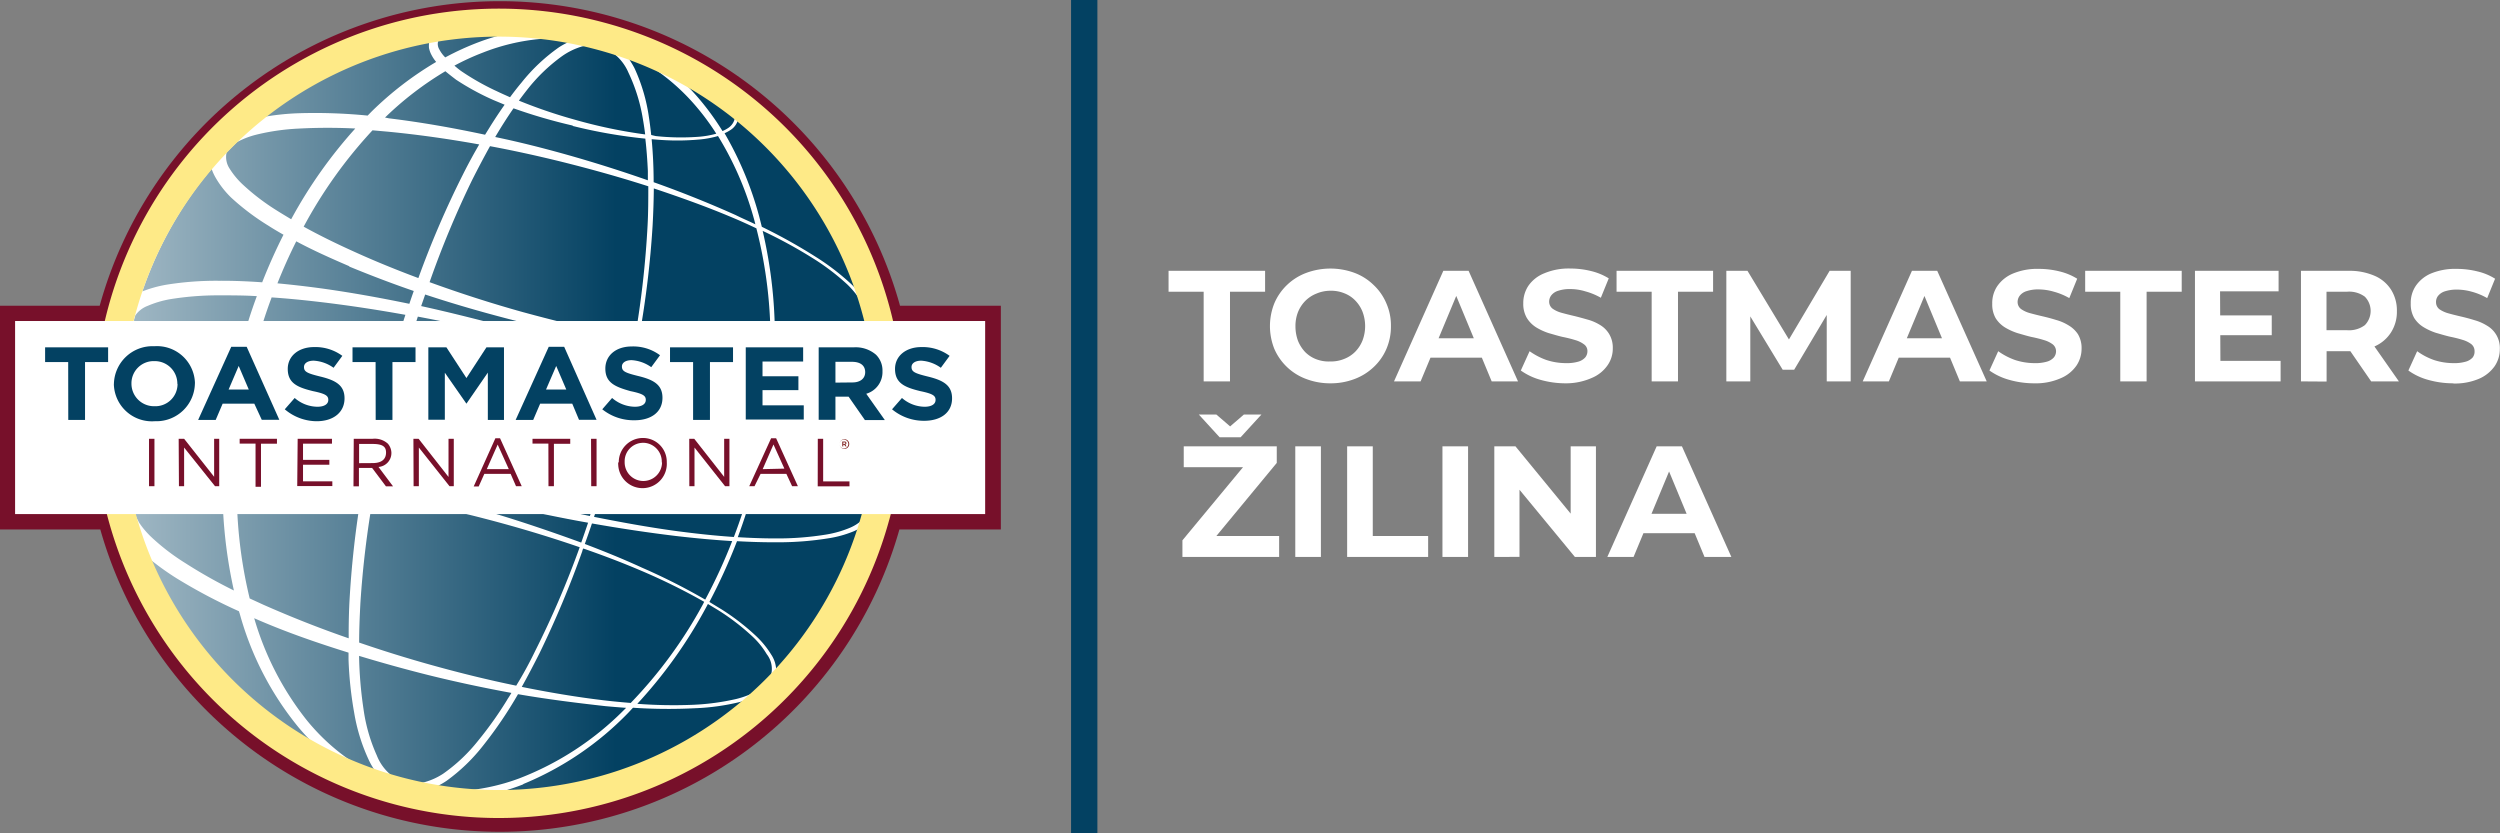
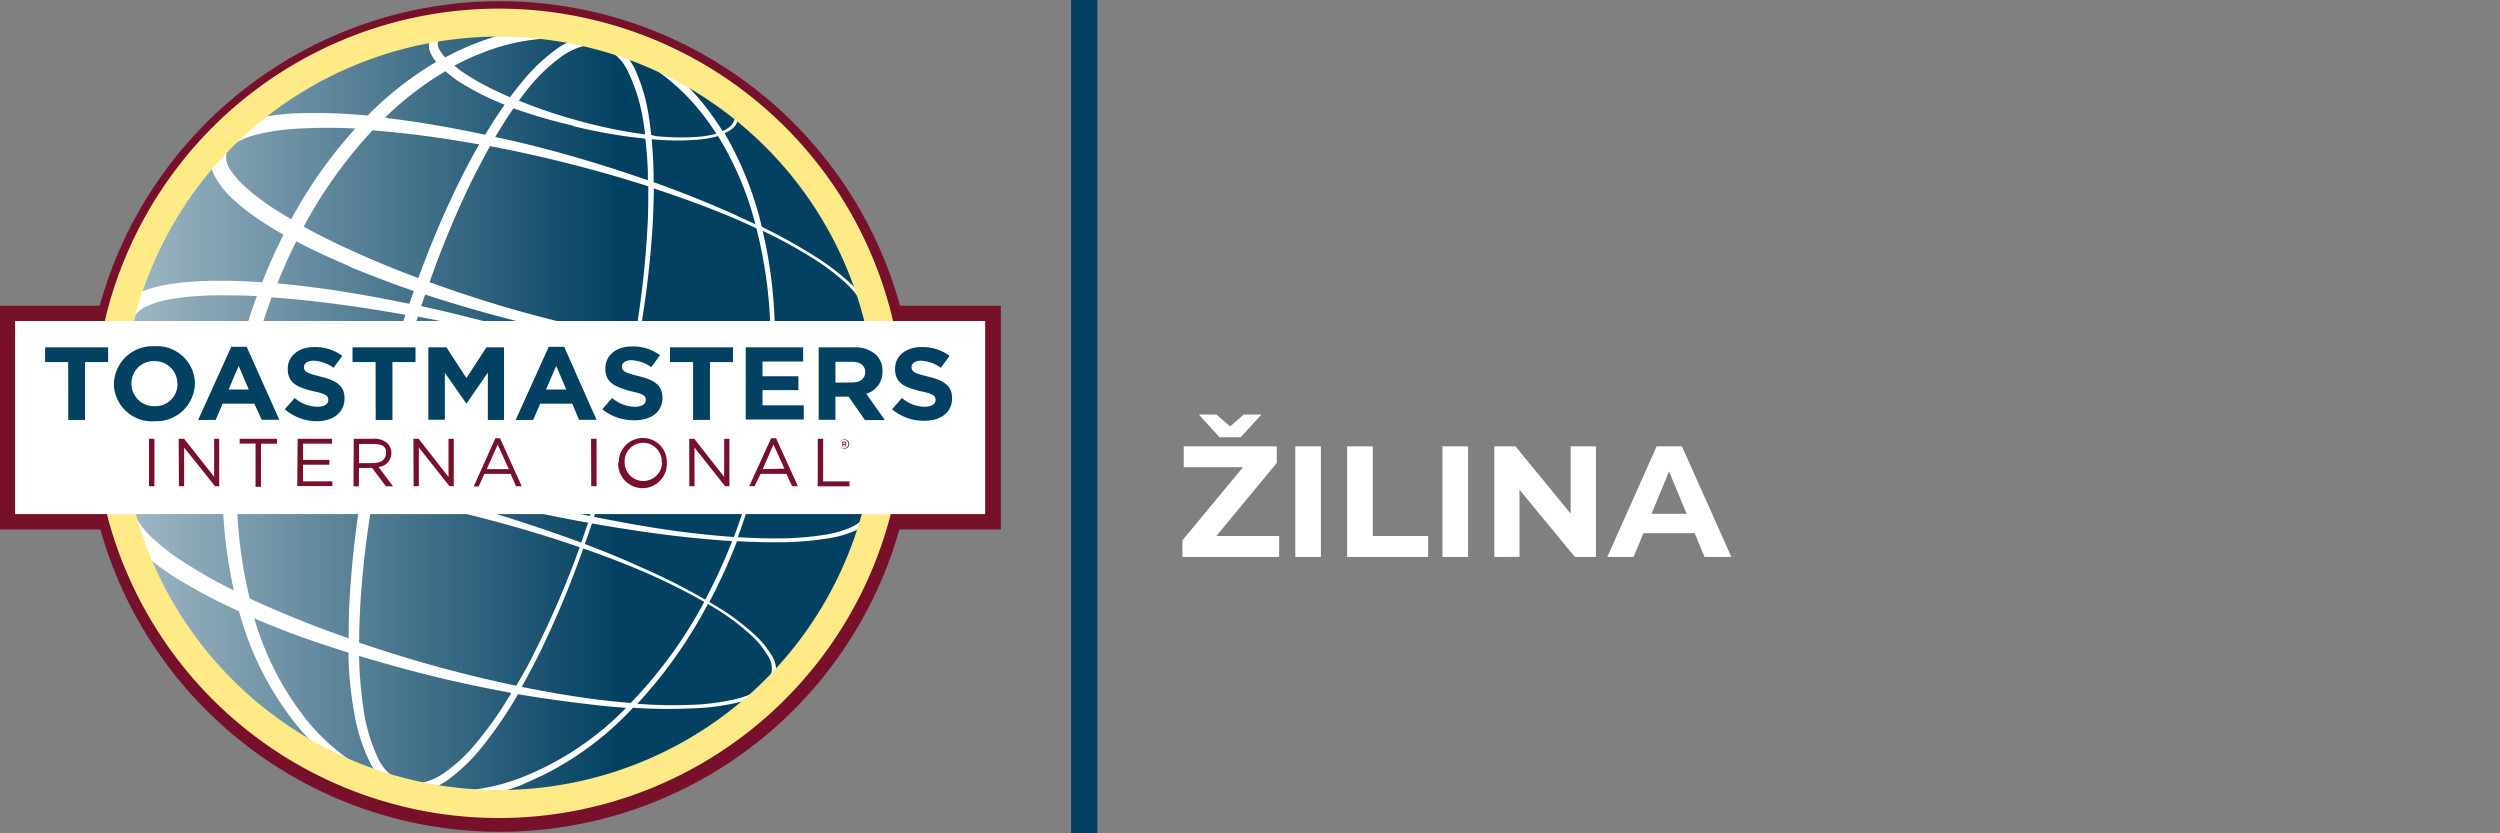
<svg xmlns="http://www.w3.org/2000/svg" id="Layer_1" data-name="Layer 1" viewBox="0 0 284.88 94.93">
  <rect x="0" y="0" width="284.88" height="94.93" fill="#808080" stroke="none" />
  <defs>
    <style>.cls-1,.cls-6{fill:none;}.cls-2{clip-path:url(#clip-path);}.cls-3{fill:#77102a;}.cls-4{fill:url(#linear-gradient);}.cls-5,.cls-7{fill:#fff;}.cls-5{stroke:#fff;stroke-width:0.19px;}.cls-6{stroke:#feea87;stroke-miterlimit:10;stroke-width:3.19px;}.cls-8{fill:#7b1816;}.cls-9{fill:#034162;}</style>
    <clipPath id="clip-path" transform="translate(-0.02 0)">
      <rect class="cls-1" x="-0.98" y="-0.54" width="289" height="96" />
    </clipPath>
    <linearGradient id="linear-gradient" x1="-17.83" y1="546.28" x2="71.15" y2="546.28" gradientTransform="translate(-0.98 -498.82)" gradientUnits="userSpaceOnUse">
      <stop offset="0" stop-color="#fff" />
      <stop offset="1" stop-color="#034162" />
    </linearGradient>
  </defs>
  <title>logo-wh</title>
  <g class="cls-2">
    <path class="cls-3" d="M114.07,34.84H102.58a47.31,47.31,0,0,0-91.2,0H0V60.33H11.45a47.31,47.31,0,0,0,91.06,0h11.56Z" transform="translate(-0.02 0)" />
    <path class="cls-4" d="M101.46,47.46A44.49,44.49,0,1,1,57,3H57A44.49,44.49,0,0,1,101.46,47.46Z" transform="translate(-0.02 0)" />
    <path class="cls-5" d="M68.51,3.46a45.22,45.22,0,1,0,32.18,55.27A45.21,45.21,0,0,0,68.51,3.46ZM39.84,86.7a23.74,23.74,0,0,1-5-4.65,33.94,33.94,0,0,1-6-11.77l.53.23C32.8,72,36.3,73.2,39.83,74.3v.86a42.8,42.8,0,0,0,.65,6.08,20.6,20.6,0,0,0,1.75,5.53,8.13,8.13,0,0,0,1.23,1.79q-.6-.18-1.17-.39A19.61,19.61,0,0,1,39.84,86.7ZM14.19,53.11a43.31,43.31,0,0,1,.38-13.82,13.37,13.37,0,0,0,2.15,2.17,34.7,34.7,0,0,0,4.92,3.31c1.45.82,2.94,1.58,4.44,2.29-.29,2-.47,4.11-.56,6.18h-2a27,27,0,0,0-5.22.7,10.07,10.07,0,0,0-2.59,1,5.11,5.11,0,0,0-1.09.82C14.46,54.9,14.31,54,14.19,53.11Zm10-34a5.6,5.6,0,0,0,.53,1.17,10.33,10.33,0,0,0,1.72,2.18,27.28,27.28,0,0,0,4.22,3.18c.59.38,1.19.73,1.79,1.07-.92,1.81-1.75,3.67-2.49,5.56-1.65-.12-3.3-.19-5-.18a35.6,35.6,0,0,0-5.92.44,13.8,13.8,0,0,0-2.95.84,43.59,43.59,0,0,1,6.57-12.45c.51-.66,1-1.25,1.48-1.84Zm2.71-2.93L27,16.1a9.46,9.46,0,0,1,2.18-.84,25.24,25.24,0,0,1,4.82-.7,62.58,62.58,0,0,1,6.71,0A53.24,53.24,0,0,0,33.3,25l-.06.12c-.58-.35-1.17-.7-1.74-1.06a25.29,25.29,0,0,1-3.92-3,9.16,9.16,0,0,1-1.48-1.8,2.49,2.49,0,0,1-.38-1.76.63.63,0,0,1,.08-.23ZM45,5.32c1.37-.39,2.76-.72,4.17-1a.73.73,0,0,0-.08.25,2.24,2.24,0,0,0-.09.89,2.77,2.77,0,0,0,.26.73,4.13,4.13,0,0,0,.61.89,38,38,0,0,0-7.46,5.72l-.46.47A61.06,61.06,0,0,0,34,13a28.4,28.4,0,0,0-4.21.47,42.91,42.91,0,0,1,5.64-4A44.35,44.35,0,0,1,45,5.32ZM80.65,68.69l1.21.73a25.9,25.9,0,0,1,4,3.07,9.12,9.12,0,0,1,1.61,2A2.8,2.8,0,0,1,87,78.42a2.76,2.76,0,0,1-.68.4,9.63,9.63,0,0,1-2.37.92,27.2,27.2,0,0,1-5,.67,54.41,54.41,0,0,1-6.51-.13,53.21,53.21,0,0,0,8-11.19C80.52,68.94,80.59,68.81,80.65,68.69Zm-.48.28A51.32,51.32,0,0,1,71.93,80.2c-1-.08-2.07-.18-3.09-.3-3.2-.38-6.37-.92-9.51-1.56.72-1.29,1.41-2.61,2.08-3.94a113.06,113.06,0,0,0,4.88-11.64c0-.12.1-.25.14-.38,2.15.75,4.29,1.55,6.39,2.44a70.77,70.77,0,0,1,7.57,3.72ZM46.11,89.31a5.57,5.57,0,0,1-3.24-3.19,19.26,19.26,0,0,1-1.52-5.3,46.16,46.16,0,0,1-.51-6.21c2.67.81,5.33,1.55,8,2.22,3.18.79,6.38,1.47,9.61,2.06-.15.25-.29.49-.45.73a41.84,41.84,0,0,1-3.42,4.84,19.13,19.13,0,0,1-4,3.78,7.59,7.59,0,0,1-2.23,1A4.28,4.28,0,0,1,46.11,89.31ZM49,75.83q-4.11-1.15-8.15-2.54c0-1.5.06-3,.14-4.53a109.67,109.67,0,0,1,1.5-12.39v-.1c3.71.62,7.4,1.4,11.05,2.3C57.82,59.63,62,60.85,66.2,62.3a105.63,105.63,0,0,1-5.12,11.94q-1,2.07-2.19,4C55.55,77.56,52.26,76.74,49,75.83ZM27,53.26c.07-1.85.25-3.7.49-5.54,1.56.72,3.14,1.38,4.73,2,3.18,1.26,6.4,2.4,9.66,3.45l-.33,1.77c-2.55-.48-5.15-.86-7.73-1.17C31.57,53.51,29.28,53.32,27,53.26ZM15.29,36.15l.06-.24a3.07,3.07,0,0,1,1.45-1.14A11.65,11.65,0,0,1,19.39,34,34.21,34.21,0,0,1,25,33.56c1.47,0,2.95,0,4.42.1a58.53,58.53,0,0,0-1.83,5.8c-.51,2-.93,3.95-1.27,5.95q-2-1-3.9-2.1a35,35,0,0,1-4.65-3.17,11.45,11.45,0,0,1-1.88-1.93,3.06,3.06,0,0,1-.69-1.75A1.55,1.55,0,0,1,15.29,36.15ZM29,39.79c.53-2,1.18-4.06,1.91-6,1.81.12,3.63.3,5.43.51,3.34.39,6.67.9,10,1.5q-1.29,3.95-2.36,8c-.71,2.7-1.34,5.43-1.9,8.17-3.17-1.12-6.32-2.32-9.41-3.63q-2.52-1.05-5-2.24C28.07,43.94,28.51,41.85,29,39.79ZM50.68,6.6A3.77,3.77,0,0,1,50,5.68a1.29,1.29,0,0,1-.16-.94,1.16,1.16,0,0,1,.39-.58A42.92,42.92,0,0,1,59,3.68a25.08,25.08,0,0,0-4.26,1.16,31.28,31.28,0,0,0-4,1.82Zm33.11,6.29a1.63,1.63,0,0,1,0,.82,1.86,1.86,0,0,1-.81,1,3.52,3.52,0,0,1-.67.34A29.79,29.79,0,0,0,80,11.79,25.49,25.49,0,0,0,76.6,8.32,42.85,42.85,0,0,1,83.79,12.89Zm4.42,26.84a53.14,53.14,0,0,0-1.42-13.59,54,54,0,0,1,5.75,3.11,26.47,26.47,0,0,1,4.07,3.07,10.07,10.07,0,0,1,1.62,2,3.22,3.22,0,0,1,.51,2.45,3.31,3.31,0,0,1-1.65,1.89,10.14,10.14,0,0,1-2.39.9,25.34,25.34,0,0,1-5,.67H88.19C88.19,40.07,88.21,39.9,88.21,39.73Zm-.3-.06v.56a71.81,71.81,0,0,1-8.42-.51q-3.4-.42-6.78-1a4,4,0,0,1,.08-.48,109.83,109.83,0,0,0,1.5-12.53c.08-1.46.13-2.92.14-4.37,3,1,6.07,2.09,9,3.33,1,.41,1.92.84,2.86,1.28A51.58,51.58,0,0,1,87.91,39.67ZM45.19,44.06c.71-2.73,1.51-5.42,2.38-8.09Q53.32,37.05,59,38.46c4.3,1.08,8.58,2.28,12.8,3.65q-.85,4.24-2,8.45c-.75,2.8-1.58,5.59-2.5,8.35-4.34-.89-8.65-2-12.92-3.14q-5.64-1.58-11.18-3.47C43.8,49.53,44.46,46.79,45.19,44.06Zm14.16-6.27c-3.79-1-7.61-2-11.46-2.84.17-.51.35-1,.52-1.51,3.65,1.21,7.34,2.26,11.06,3.19,4.25,1,8.54,1.93,12.87,2.61-.15.83-.31,1.66-.47,2.49Q65.67,39.54,59.35,37.79ZM55.81,16.55c2.78.52,5.55,1.13,8.3,1.81,3.32.83,6.62,1.75,9.88,2.8,0,1.48,0,3-.08,4.49a109.09,109.09,0,0,1-1.47,13c-4.34-.81-8.64-1.84-12.89-3q-5.41-1.51-10.7-3.44l.06-.17a109.59,109.59,0,0,1,4.83-11.58C54.4,19.16,55.09,17.84,55.81,16.55ZM64.56,4.3l1.16.23a8.87,8.87,0,0,0-1.94.93,20.42,20.42,0,0,0-4.25,4c-.47.56-.92,1.14-1.36,1.74-.53-.24-1.06-.47-1.58-.72a28.21,28.21,0,0,1-4.11-2.33,10.34,10.34,0,0,1-.84-.69A27.88,27.88,0,0,1,55,5.91a23.66,23.66,0,0,1,6.63-1.57A21.74,21.74,0,0,1,64.56,4.3ZM60,10.19a19.78,19.78,0,0,1,4-3.86,7.87,7.87,0,0,1,2.19-1.09,4.39,4.39,0,0,1,2.19-.08,5.5,5.5,0,0,1,3.34,3.08,19.66,19.66,0,0,1,1.65,5.3c.11.62.2,1.25.28,1.89a56.57,56.57,0,0,1-8.16-1.7A57.73,57.73,0,0,1,59,11.51C59.33,11.06,59.66,10.62,60,10.19Zm5.38,4.09a57.76,57.76,0,0,0,8.26,1.43c.15,1.24.24,2.5.3,3.77v1.2q-4.69-1.65-9.5-3c-2.69-.75-5.4-1.44-8.14-2,.7-1.19,1.43-2.35,2.2-3.45a60.73,60.73,0,0,0,6.86,2Zm7.2,25c2.36.36,4.72.66,7.1.89a74.78,74.78,0,0,0,8.2.38,62.77,62.77,0,0,1-.69,7.5c-2-1-3.93-1.86-5.94-2.7q-4.53-1.89-9.17-3.54c.18-.85.33-1.69.48-2.54ZM83.8,24.59q-4.62-2.07-9.39-3.76c0-1.71-.08-3.41-.24-5.07l.63.05a27.6,27.6,0,0,0,4.81,0,10.94,10.94,0,0,0,2.27-.42A36.57,36.57,0,0,1,86,24.82c.09.3.16.61.24.92C85.45,25.34,84.62,25,83.8,24.59Zm-9.43-17a23.92,23.92,0,0,1,5.12,4.56,27.18,27.18,0,0,1,2.3,3.14,10.47,10.47,0,0,1-2.29.4,27.14,27.14,0,0,1-4.77-.09l-.59-.14c-.08-.7-.16-1.41-.27-2.1a19.84,19.84,0,0,0-1.63-5.54A9,9,0,0,0,71,6c.57.2,1.14.4,1.7.62a10.18,10.18,0,0,1,1.65,1ZM50.78,8c.41.35.83.67,1.26,1a28.79,28.79,0,0,0,4.26,2.32l1.37.57c-.59.83-1.16,1.69-1.71,2.57l-.62,1c-3.63-.78-7.3-1.43-11-1.88l-.64-.13A37.29,37.29,0,0,1,50.78,8Zm-6.67,6.9c3.57.34,7.13.85,10.67,1.49-.67,1.14-1.3,2.3-1.9,3.49a107.39,107.39,0,0,0-5.13,11.93c-2.47-.92-4.92-1.91-7.32-3-2-.9-4-1.87-5.91-2.93v-.06a52.77,52.77,0,0,1,7.91-11.07Zm-4.2,15.41c2.43,1,4.89,1.94,7.38,2.79-.19.54-.38,1.09-.56,1.63-3.34-.69-6.7-1.3-10.09-1.77-1.7-.23-3.42-.43-5.14-.59q1-2.54,2.24-5c2,1.08,4.08,2,6.17,2.9ZM43,53.55q5.63,1.76,11.34,3.18c4.24,1.06,8.52,2,12.82,2.76-.28.83-.56,1.65-.85,2.46-4.09-1.49-8.24-2.89-12.43-4.06-3.7-1-7.44-2-11.21-2.7C42.79,54.65,42.89,54.09,43,53.55ZM73.13,64.77c-2.17-1-4.36-1.88-6.59-2.73.3-.83.59-1.66.87-2.5,3.22.57,6.46,1.06,9.71,1.45,2.15.25,4.31.45,6.47.58a60.39,60.39,0,0,1-3.17,6.89A71.15,71.15,0,0,0,73.13,64.77Zm3.81-4.18c-3.14-.43-6.25-1-9.35-1.62q1.35-4.14,2.46-8.35c.74-2.81,1.41-5.61,2-8.42q4.5,1.45,8.92,3.2c2.1.85,4.18,1.75,6.23,2.72q-.53,3.36-1.38,6.66a67.66,67.66,0,0,1-2.11,6.51C81.44,61.14,79.18,60.89,76.94,60.59ZM86,54.85a64.47,64.47,0,0,0,1.39-6.6c1.33.64,2.65,1.33,3.94,2.06a35.08,35.08,0,0,1,4.78,3.22,13,13,0,0,1,2,2.06,5,5,0,0,1,.7,1.26,2.24,2.24,0,0,1-.64,2.61,4.92,4.92,0,0,1-1.24.76,12.17,12.17,0,0,1-2.77.79,34.56,34.56,0,0,1-5.75.44c-1.49,0-3-.06-4.45-.15A66.12,66.12,0,0,0,86,54.85ZM99.15,57a5.25,5.25,0,0,0-.7-1.27,13.13,13.13,0,0,0-2-2.08,35.08,35.08,0,0,0-4.78-3.22c-1.38-.8-2.79-1.54-4.22-2.25a61,61,0,0,0,.73-7.63l1.75-.12a25.67,25.67,0,0,0,5.08-.7,8.9,8.9,0,0,0,2.39-.92A3.37,3.37,0,0,0,99,37a3.09,3.09,0,0,0,.07-.52,43.18,43.18,0,0,1,.14,20.92,1.88,1.88,0,0,0,0-.33Zm-.59-22.57a10.07,10.07,0,0,0-1.62-2,26.87,26.87,0,0,0-4.08-3.12,61.74,61.74,0,0,0-6.11-3.4l-.3-1.18a38.78,38.78,0,0,0-4-9.59,5,5,0,0,0,.72-.38,1.86,1.86,0,0,0,.81-1A1.47,1.47,0,0,0,84,13,43.71,43.71,0,0,1,98.61,34.57Zm-82.85,25a2.52,2.52,0,0,1-.4-1.81,2.44,2.44,0,0,1,1.25-1.37,8.37,8.37,0,0,1,2.17-.82,24.31,24.31,0,0,1,4.87-.68c.63,0,1.25-.06,1.87-.06h0a54.34,54.34,0,0,0,1.34,12.77,56.18,56.18,0,0,1-5.72-3.21,24.74,24.74,0,0,1-3.91-3,9.61,9.61,0,0,1-1.47-1.77Zm11.21-4.73c2.23,0,4.48.16,6.71.37q3.87.36,7.71,1a110.12,110.12,0,0,0-1.42,12.8c-.06,1.35-.08,2.7-.07,4C36.5,71.72,33.19,70.41,30,69l-1.61-.74A52.38,52.38,0,0,1,26.92,54.73Zm21.93,35.2a8.7,8.7,0,0,0,2-1,20.44,20.44,0,0,0,4.15-4A47.15,47.15,0,0,0,59,79c3.33.58,6.69,1,10,1.37q1.29.12,2.58.21l-.39.39a34.09,34.09,0,0,1-12,7.83,23.65,23.65,0,0,1-6.7,1.43c-.63,0-1.25,0-1.87,0A17.24,17.24,0,0,1,48.85,89.93Zm10.7-.62a35.35,35.35,0,0,0,12-8.13l.56-.6a60.05,60.05,0,0,0,7.1.06,25.38,25.38,0,0,0,5.06-.7,10.56,10.56,0,0,0,2.25-.86A43.63,43.63,0,0,1,54.84,90.63,24.05,24.05,0,0,0,59.55,89.31ZM87.82,74.64a10.31,10.31,0,0,0-1.61-2,26.15,26.15,0,0,0-4-3.11l-1.48-.9a65,65,0,0,0,3.21-7.06c1.6.09,3.19.14,4.8.13a36,36,0,0,0,5.77-.47,12.4,12.4,0,0,0,2.74-.77,4.92,4.92,0,0,0,1.24-.76l.23-.24a43.11,43.11,0,0,1-10.54,18,2.35,2.35,0,0,0,.14-.37A3.31,3.31,0,0,0,87.82,74.64ZM19.65,69.23a43.66,43.66,0,0,1-2.81-5.85,30.16,30.16,0,0,0,3.39,2.46,61.81,61.81,0,0,0,7.11,3.75,1.09,1.09,0,0,0,.08.28,35,35,0,0,0,6.73,13A25.79,25.79,0,0,0,37.3,86,43.33,43.33,0,0,1,25.77,77.5,43.82,43.82,0,0,1,19.65,69.23Z" transform="translate(-0.02 0)" />
    <path class="cls-6" d="M68.47,4.12A44.52,44.52,0,1,0,99.84,58.71c0-.09,0-.17.07-.25A44.45,44.45,0,0,0,68.47,4.12Z" transform="translate(-0.02 0)" />
    <path class="cls-7" d="M112.28,36.58H1.74v22H112.28Z" transform="translate(-0.02 0)" />
    <path class="cls-8" d="M95.69,50.6a.55.55,0,0,1,1.1,0h0a.55.55,0,1,1-1.1,0Zm1,0a.5.5,0,1,0-1,0h0a.5.5,0,0,0,1,0ZM96,50.31h.26c.12,0,.21.06.21.18a.17.17,0,0,1-.13.17l.15.21h-.13l-.13-.19h-.12v.19H96Zm.25.28a.1.1,0,0,0,.11-.09h0c0-.06,0-.09-.11-.09h-.14v.18h.14Z" transform="translate(-0.02 0)" />
    <path class="cls-3" d="M17,50h.62V55.4H17Z" transform="translate(-0.02 0)" />
    <path class="cls-3" d="M20.38,50H21l3.42,4.33V50H25V55.4h-.48L21,51V55.4h-.59Z" transform="translate(-0.02 0)" />
    <path class="cls-3" d="M29.14,50.55H27.33V50h4.25v.56H29.76v4.91h-.62Z" transform="translate(-0.02 0)" />
    <path class="cls-3" d="M33.94,50h3.91v.56h-3.3v1.84h3v.56h-3v1.89h3.34v.54h-4Z" transform="translate(-0.02 0)" />
    <path class="cls-3" d="M40.33,50h2.16a2.23,2.23,0,0,1,1.73.56,1.67,1.67,0,0,1,.4,1,1.59,1.59,0,0,1-1.47,1.65l1.66,2.21H44l-1.58-2.1h-1.5v2.1h-.62Zm2.13,2.77c1.16,0,1.54-.53,1.55-1.18s-.32-1-1.53-1H40.94v2.19Z" transform="translate(-0.02 0)" />
    <path class="cls-3" d="M47.13,50h.59l3.41,4.35V50h.6V55.4h-.49L47.75,51V55.4h-.6Z" transform="translate(-0.02 0)" />
    <path class="cls-3" d="M56.47,49.94H57l2.47,5.46h-.65L58.21,54h-3l-.64,1.43H54ZM58,53.46l-1.27-2.8-1.24,2.8Z" transform="translate(-0.02 0)" />
-     <path class="cls-3" d="M62.51,50.55H60.7V50H65v.57H63.14V55.4h-.62Z" transform="translate(-0.02 0)" />
    <path class="cls-3" d="M67.37,50H68V55.4h-.61Z" transform="translate(-0.02 0)" />
    <path class="cls-3" d="M70.53,52.71h0a2.75,2.75,0,0,1,2.7-2.8h0A2.71,2.71,0,0,1,76,52.57v.1a2.77,2.77,0,1,1-5.53.33,1.82,1.82,0,0,1,0-.33Zm4.9,0h0a2.15,2.15,0,0,0-2-2.25h-.1a2.1,2.1,0,0,0-2.13,2.09v.13h0a2.13,2.13,0,0,0,4.26,0Z" transform="translate(-0.02 0)" />
    <path class="cls-3" d="M78.56,50h.57l3.41,4.34V50h.6V55.4h-.5L79.16,51V55.4h-.59Z" transform="translate(-0.02 0)" />
    <path class="cls-3" d="M87.89,49.94h.57l2.48,5.46h-.66L89.63,54H86.69L86,55.4h-.6ZM89.4,53.4l-1.24-2.75-1.23,2.81Z" transform="translate(-0.02 0)" />
    <path class="cls-3" d="M93.21,50h.61v4.86h3v.56H93.2Z" transform="translate(-0.02 0)" />
    <path class="cls-9" d="M7.79,41.26H5.16V39.58h7.18v1.68H9.71v6.59H7.8Z" transform="translate(-0.02 0)" />
    <path class="cls-9" d="M13,43.74h0a4.4,4.4,0,0,1,4.51-4.29h.14a4.33,4.33,0,0,1,4.58,4.08,1,1,0,0,1,0,.17h0A4.39,4.39,0,0,1,17.77,48h-.13A4.34,4.34,0,0,1,13,43.92,1.09,1.09,0,0,1,13,43.74Zm7.23,0h0a2.57,2.57,0,0,0-2.55-2.59h-.08A2.53,2.53,0,0,0,15,43.59v.1h0a2.57,2.57,0,0,0,2.54,2.6h.09a2.53,2.53,0,0,0,2.62-2.44v-.11Z" transform="translate(-0.02 0)" />
    <path class="cls-9" d="M26.37,39.52h1.76l3.72,8.32h-2L29,46H25.39l-.79,1.85h-2Zm2,4.87L27.22,41.7l-1.15,2.69Z" transform="translate(-0.02 0)" />
    <path class="cls-9" d="M32.47,46.64l1.13-1.29a4,4,0,0,0,2.58,1c.78,0,1.25-.29,1.25-.78h0c0-.47-.29-.7-1.75-1-1.74-.43-2.87-.89-2.87-2.53h0c0-1.5,1.27-2.49,3-2.49a5.18,5.18,0,0,1,3.22,1l-1,1.36a4.27,4.27,0,0,0-2.26-.81c-.73,0-1.11.32-1.11.72h0c0,.55.37.72,1.87,1.09,1.76.43,2.75,1,2.75,2.48h0C39.28,47,38,48,36.1,48A5.66,5.66,0,0,1,32.47,46.64Z" transform="translate(-0.02 0)" />
    <path class="cls-9" d="M42.82,41.26H40.19V39.58h7.18v1.68H44.74v6.59H42.83Z" transform="translate(-0.02 0)" />
    <path class="cls-9" d="M48.83,39.58h2.06l2.28,3.5,2.28-3.5h2v8.27H55.61V42.46L53.17,46h0l-2.46-3.53v5.36H48.83Z" transform="translate(-0.02 0)" />
    <path class="cls-9" d="M62.55,39.52h1.76L68,47.84H66L65.23,46H61.57l-.79,1.85h-2Zm2,4.87L63.4,41.7l-1.16,2.69Z" transform="translate(-0.02 0)" />
    <path class="cls-9" d="M68.65,46.64l1.12-1.29a4.06,4.06,0,0,0,2.59,1c.78,0,1.25-.29,1.25-.78h0c0-.47-.3-.7-1.75-1C70.12,44.08,69,43.62,69,42h0c0-1.52,1.24-2.52,3-2.52a5.11,5.11,0,0,1,3.23,1l-1,1.36a4.28,4.28,0,0,0-2.23-.8c-.73,0-1.11.32-1.11.72h0c0,.55.37.72,1.87,1.09,1.76.43,2.75,1,2.75,2.48h0c0,1.64-1.31,2.56-3.18,2.56A5.71,5.71,0,0,1,68.65,46.64Z" transform="translate(-0.02 0)" />
    <path class="cls-9" d="M79,41.26H76.37V39.58h7.18v1.68H80.92v6.59H79Z" transform="translate(-0.02 0)" />
    <path class="cls-9" d="M85,39.58h6.54V41.2H86.91v1.68H91v1.58H86.91v1.73h4.7v1.62H85Z" transform="translate(-0.02 0)" />
    <path class="cls-9" d="M93.31,39.58h4a3.54,3.54,0,0,1,2.53.84,2.52,2.52,0,0,1,.74,1.89h0a2.57,2.57,0,0,1-1.85,2.56l2.12,3H98.58L96.72,45.2h-1.5v2.64H93.31Zm3.84,4c.93,0,1.46-.47,1.46-1.17h0c0-.78-.57-1.18-1.5-1.18H95.22V43.6Z" transform="translate(-0.02 0)" />
    <path class="cls-9" d="M101.67,46.64l1.13-1.29a4,4,0,0,0,2.58,1c.78,0,1.25-.29,1.25-.78h0c0-.47-.29-.7-1.74-1-1.75-.43-2.88-.89-2.88-2.53h0c0-1.5,1.27-2.49,3-2.49a5.18,5.18,0,0,1,3.22,1l-1,1.36A4.27,4.27,0,0,0,105,41.1c-.73,0-1.11.32-1.11.72h0c0,.55.37.72,1.87,1.09,1.76.43,2.75,1,2.75,2.48h0c0,1.64-1.31,2.56-3.18,2.56A5.66,5.66,0,0,1,101.67,46.64Z" transform="translate(-0.02 0)" />
    <path class="cls-9" d="M125.07,0h-3V94.93h3Z" transform="translate(-0.02 0)" />
-     <path class="cls-7" d="M137.18,43.46V33.24h-4V30.86h11v2.38h-4V43.46Zm14.46.22a7.7,7.7,0,0,1-2.77-.49,6.35,6.35,0,0,1-3.64-3.44,7,7,0,0,1,0-5.18,6.3,6.3,0,0,1,1.46-2.11,6.37,6.37,0,0,1,2.2-1.37,7.92,7.92,0,0,1,5.47,0,6.25,6.25,0,0,1,2.17,1.37A6.14,6.14,0,0,1,158,34.57a6.25,6.25,0,0,1,.52,2.59,6.47,6.47,0,0,1-.52,2.61,6.14,6.14,0,0,1-1.46,2.07,6.44,6.44,0,0,1-2.17,1.35,7.6,7.6,0,0,1-2.75.49Zm0-2.49a3.92,3.92,0,0,0,1.55-.29,3.61,3.61,0,0,0,1.26-.82,3.87,3.87,0,0,0,.83-1.28,4.63,4.63,0,0,0,0-3.28,3.87,3.87,0,0,0-.83-1.28,3.45,3.45,0,0,0-1.24-.82,4,4,0,0,0-1.57-.29,4.08,4.08,0,0,0-1.62.33,3.72,3.72,0,0,0-1.25.82,3.9,3.9,0,0,0-.84,1.28,4.37,4.37,0,0,0-.29,1.64,4.8,4.8,0,0,0,.29,1.64,4.12,4.12,0,0,0,.82,1.28,3.56,3.56,0,0,0,1.27.82,4,4,0,0,0,1.6.25Zm7.23,2.27,5.62-12.6h2.88L173,43.46H170l-4.61-11.12h1.15l-4.64,11.12Zm2.81-2.7.78-2.21h6.48l.79,2.21Zm16.77,2.92a10.52,10.52,0,0,1-2.9-.4,7.15,7.15,0,0,1-2.23-1.06l1-2.2a7.74,7.74,0,0,0,1.91,1,7.21,7.21,0,0,0,2.25.36,4.65,4.65,0,0,0,1.39-.17,1.66,1.66,0,0,0,.79-.48,1.11,1.11,0,0,0,.25-.7.93.93,0,0,0-.4-.8,3.08,3.08,0,0,0-1-.48q-.64-.2-1.44-.36c-.52-.12-1-.27-1.57-.43a6.75,6.75,0,0,1-1.42-.65A3.34,3.34,0,0,1,174,36.22a3.15,3.15,0,0,1-.4-1.65,3.54,3.54,0,0,1,.58-2A4,4,0,0,1,176,31.14a7.16,7.16,0,0,1,3-.54,9.74,9.74,0,0,1,2.34.29,6.88,6.88,0,0,1,2,.83l-.9,2.21a7.59,7.59,0,0,0-1.77-.73,5.93,5.93,0,0,0-1.72-.26,4.11,4.11,0,0,0-1.39.2,1.56,1.56,0,0,0-.77.52,1.18,1.18,0,0,0-.24.72,1,1,0,0,0,.4.8,3.25,3.25,0,0,0,1,.46c.43.12.91.24,1.42.36s1,.26,1.57.42a5.44,5.44,0,0,1,1.44.63,3,3,0,0,1,1,1,3,3,0,0,1,.42,1.64,3.3,3.3,0,0,1-.6,1.94,4.08,4.08,0,0,1-1.78,1.43,7.2,7.2,0,0,1-2.93.62Zm9.78-.22V33.24h-4V30.86h11v2.38h-4V43.46Zm8.51,0V30.86h2.41l5.37,8.89h-1.28l5.27-8.89h2.4v12.6h-2.73V35.05h.5l-4.21,7.08h-1.31l-4.3-7.08h.61v8.41Zm15.54,0,5.61-12.6h2.88l5.64,12.6h-3.06l-4.61-11.12h1.15l-4.63,11.12Zm2.81-2.7.77-2.21h6.48l.79,2.21Zm16.76,2.92a10.45,10.45,0,0,1-2.89-.4,7.2,7.2,0,0,1-2.24-1.06l1-2.2a7.74,7.74,0,0,0,1.91,1,7.21,7.21,0,0,0,2.25.36,4.65,4.65,0,0,0,1.39-.17,1.66,1.66,0,0,0,.79-.48,1.11,1.11,0,0,0,.25-.7,1,1,0,0,0-.39-.8,3.08,3.08,0,0,0-1-.48q-.64-.2-1.44-.36c-.51-.12-1-.27-1.56-.43a6.83,6.83,0,0,1-1.43-.65,3.32,3.32,0,0,1-1.06-1.05,3.15,3.15,0,0,1-.39-1.65,3.45,3.45,0,0,1,.57-2,4.06,4.06,0,0,1,1.77-1.43,7.16,7.16,0,0,1,3-.54,9.74,9.74,0,0,1,2.34.29,6.88,6.88,0,0,1,2,.83l-.9,2.21a7.35,7.35,0,0,0-1.76-.73,6.3,6.3,0,0,0-1.73-.26,4.11,4.11,0,0,0-1.39.2,1.56,1.56,0,0,0-.77.52,1.18,1.18,0,0,0-.24.72,1,1,0,0,0,.4.8,3.25,3.25,0,0,0,1,.46c.44.12.91.24,1.43.36s1.05.26,1.56.42a5.44,5.44,0,0,1,1.44.63,3.24,3.24,0,0,1,1.05,1,3.06,3.06,0,0,1,.41,1.64,3.44,3.44,0,0,1-.59,1.94,4.11,4.11,0,0,1-1.79,1.43,7,7,0,0,1-3,.58Zm9.78-.22V33.24h-4V30.86h11v2.38h-4V43.46Zm11.2-7.52h6.06V38.2h-6.06Zm.21,5.18h6.86v2.34h-9.76V30.86h9.53V33.2H253Zm9.18,2.34V30.86h5.45a7.13,7.13,0,0,1,2.92.56A4.17,4.17,0,0,1,272.48,33a4.42,4.42,0,0,1,.67,2.45,4.35,4.35,0,0,1-.67,2.43,4.21,4.21,0,0,1-1.89,1.6,7.31,7.31,0,0,1-2.92.54h-3.83l1.3-1.28v4.74Zm8,0-3.15-4.57h3.11l3.2,4.57ZM265.13,39l-1.3-1.37h3.67a3,3,0,0,0,2-.58,2.32,2.32,0,0,0,0-3.24,3,3,0,0,0-2-.57h-3.67l1.3-1.39Zm14.46,4.68a10.52,10.52,0,0,1-2.9-.4,7,7,0,0,1-2.23-1.06l1-2.2a7.5,7.5,0,0,0,1.9,1,7.21,7.21,0,0,0,2.25.36,4.65,4.65,0,0,0,1.39-.17,1.66,1.66,0,0,0,.79-.48A1.11,1.11,0,0,0,282,40a1,1,0,0,0-.39-.8,3.13,3.13,0,0,0-1-.48q-.64-.2-1.44-.36c-.51-.12-1-.27-1.56-.43a6.75,6.75,0,0,1-1.42-.65,3.25,3.25,0,0,1-1.07-1.05,3.15,3.15,0,0,1-.39-1.65,3.45,3.45,0,0,1,.57-2A4,4,0,0,1,277,31.18a7.16,7.16,0,0,1,3-.54,9.74,9.74,0,0,1,2.34.29,6.62,6.62,0,0,1,2,.83l-.9,2.21a7.35,7.35,0,0,0-1.76-.73A6.3,6.3,0,0,0,280,33a4.37,4.37,0,0,0-1.39.2,1.63,1.63,0,0,0-.77.52,1.11,1.11,0,0,0-.23.72,1,1,0,0,0,.39.8,3.39,3.39,0,0,0,1,.46c.43.12.9.24,1.42.36s1.05.26,1.56.42a5.44,5.44,0,0,1,1.44.63,2.93,2.93,0,0,1,1.46,2.68,3.44,3.44,0,0,1-.59,1.94,4.22,4.22,0,0,1-1.78,1.43,7,7,0,0,1-2.93.54Z" transform="translate(-0.02 0)" />
    <path class="cls-7" d="M134.76,63.46V61.57l7.79-9.4.36,1.07h-8V50.86h10.6v1.89l-7.77,9.4-.36-1.07h8.4v2.38ZM139,49.83l-2.37-2.59h2l2.48,2.14h-1.83l2.48-2.14h2l-2.37,2.59Zm8.62,13.63V50.86h2.92v12.6Zm5.91,0V50.86h2.92V61.08h6.31v2.38Zm10.86,0V50.86h2.92v12.6Zm5.91,0V50.86h2.41l7.44,9.07H179V50.86h2.88v12.6h-2.4L172,54.39h1.17v9.07Zm12.88,0,5.62-12.6h2.88l5.63,12.6h-3.06l-4.61-11.12h1.15l-4.62,11.12Zm2.82-2.7.77-2.21h6.48l.8,2.21Z" transform="translate(-0.02 0)" />
  </g>
</svg>